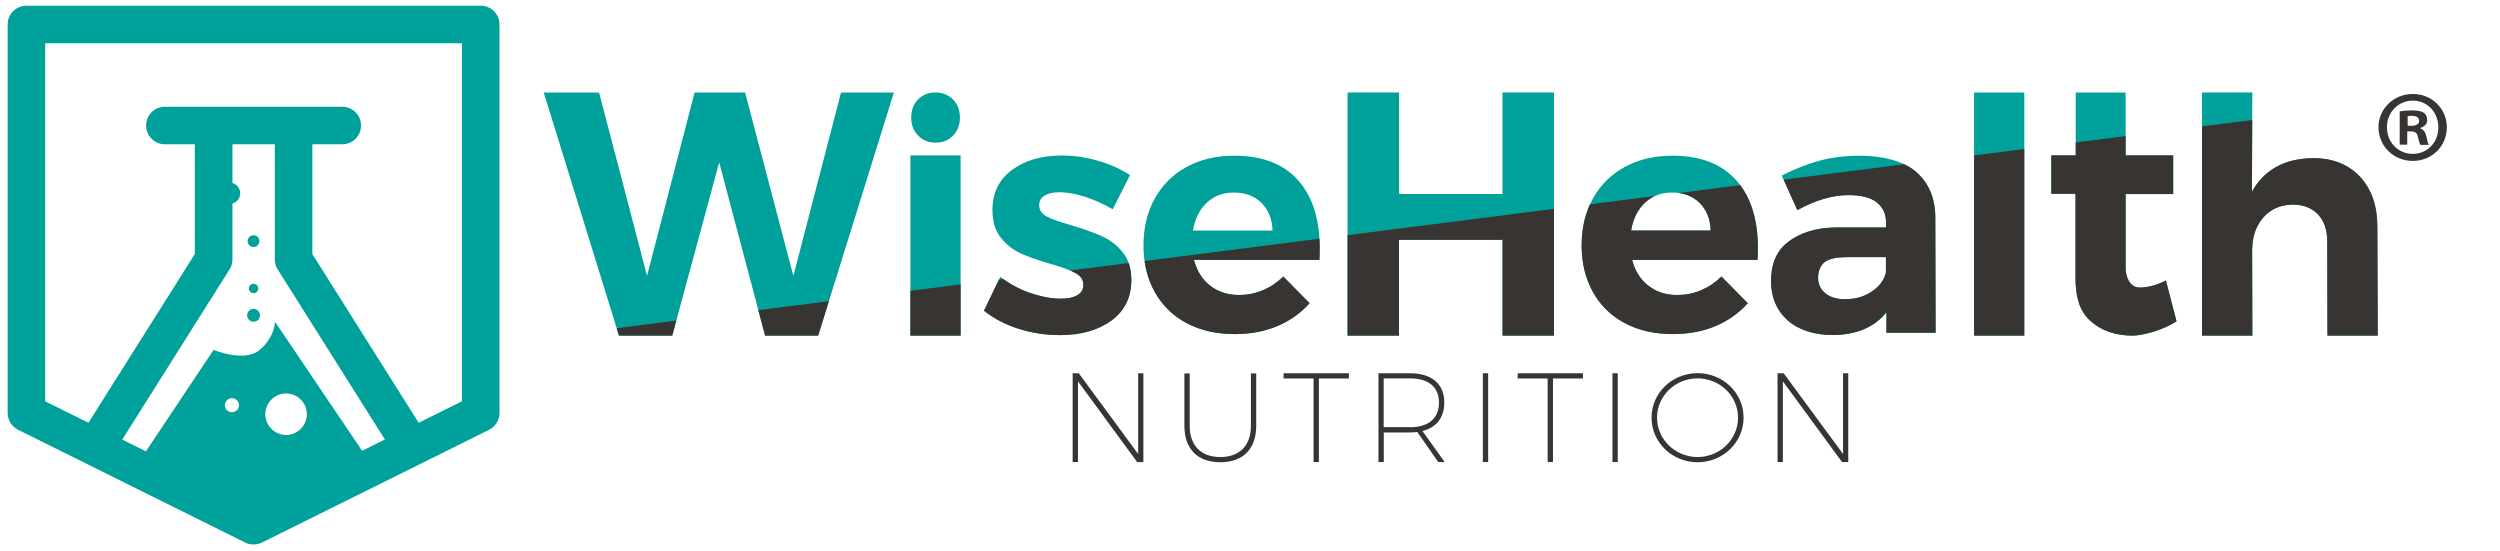
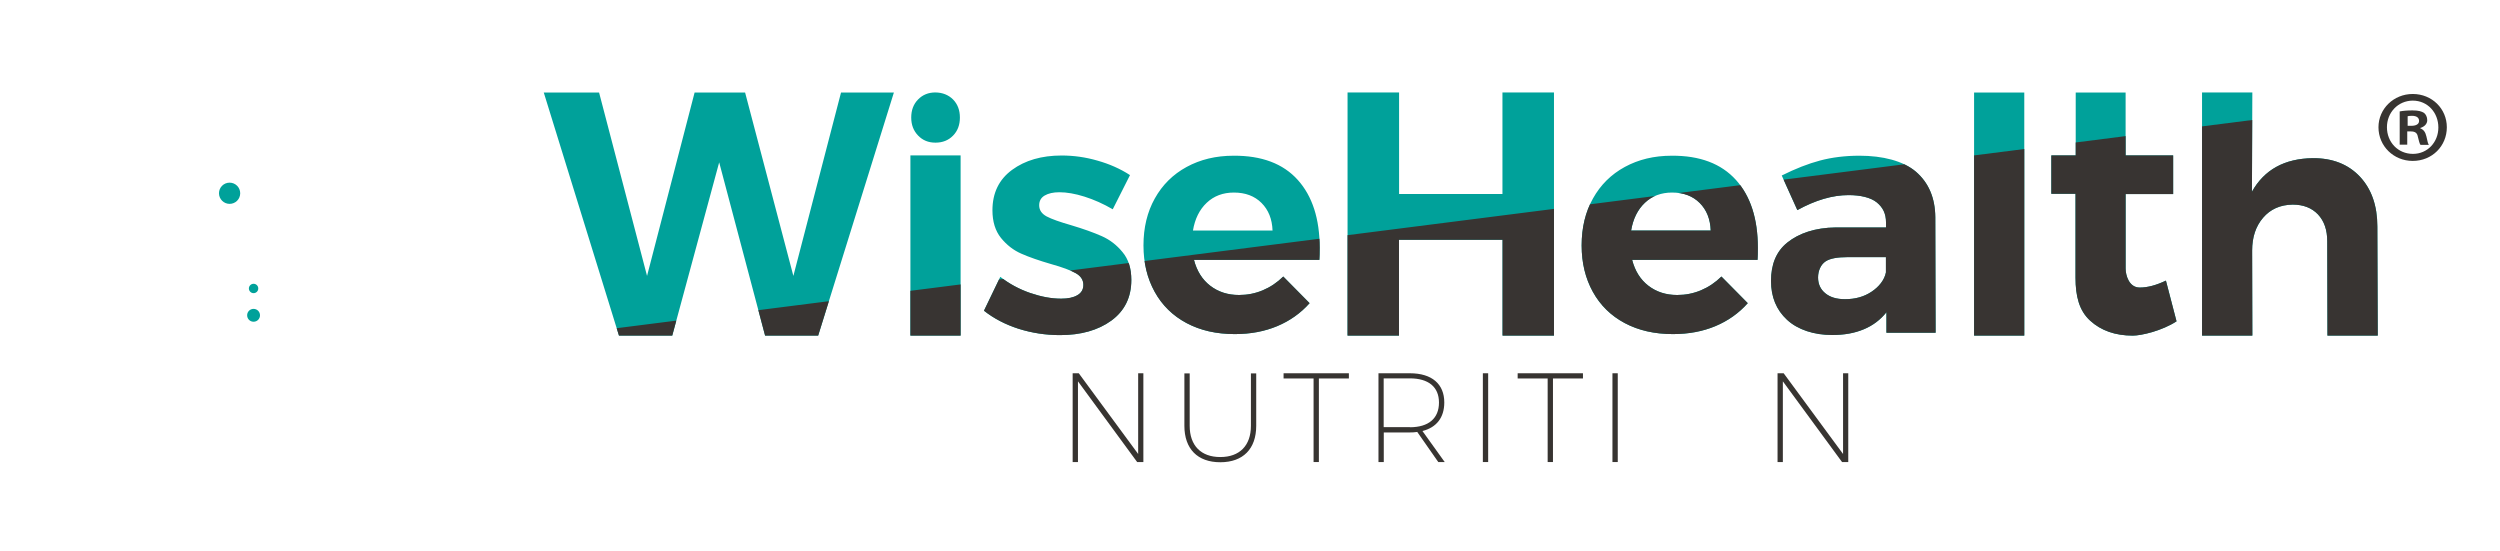
<svg xmlns="http://www.w3.org/2000/svg" xmlns:xlink="http://www.w3.org/1999/xlink" id="Camada_1" x="0px" y="0px" viewBox="0 0 245 54" style="enable-background:new 0 0 245 54;" xml:space="preserve">
  <style type="text/css"> .st0{clip-path:url(#SVGID_00000129907626833591585000000018226641016426210482_);fill:#383432;} .st1{fill:#00A19A;} .st2{fill:#373431;} </style>
  <g>
    <defs>
      <path id="SVGID_1_" d="M82.42,9.07h5.18l-7.42,23.82h-5.2l-4.5-16.98l-4.6,16.98h-5.22L53.29,9.07h5.42l4.7,17.97l4.66-17.97h4.95 l4.73,17.97L82.42,9.07z M93.4,9.75c0.45,0.46,0.67,1.05,0.67,1.77c0,0.72-0.22,1.31-0.67,1.77c-0.45,0.46-1.02,0.69-1.73,0.69 c-0.69,0-1.25-0.23-1.7-0.7c-0.45-0.47-0.67-1.05-0.67-1.76c0-0.72,0.22-1.31,0.67-1.77c0.45-0.46,1.01-0.69,1.7-0.69 C92.37,9.07,92.95,9.3,93.4,9.75z M89.22,15.23h4.92v17.66h-4.92V15.23z M106.28,19.27c-0.92-0.29-1.74-0.43-2.46-0.43 c-0.6,0-1.08,0.11-1.44,0.32c-0.36,0.21-0.54,0.53-0.54,0.96c0,0.47,0.25,0.83,0.73,1.09c0.49,0.26,1.29,0.54,2.4,0.86 c1.21,0.36,2.21,0.72,3,1.07c0.79,0.35,1.47,0.87,2.04,1.57c0.58,0.69,0.86,1.6,0.86,2.73c0,1.7-0.66,3.03-1.96,3.98 c-1.31,0.95-2.99,1.42-5.03,1.42c-1.41,0-2.76-0.21-4.06-0.62c-1.3-0.42-2.43-1.01-3.39-1.77l1.6-3.32 c0.87,0.68,1.85,1.21,2.92,1.58c1.08,0.37,2.09,0.56,3.05,0.56c0.66,0,1.19-0.11,1.58-0.34c0.39-0.22,0.59-0.56,0.59-1.01 c0-0.49-0.25-0.87-0.75-1.15c-0.5-0.28-1.3-0.58-2.41-0.89c-1.17-0.34-2.15-0.68-2.92-1.02c-0.78-0.34-1.44-0.86-2-1.55 c-0.55-0.69-0.83-1.59-0.83-2.7c0-1.7,0.64-3.02,1.92-3.96c1.28-0.94,2.9-1.41,4.86-1.41c1.17,0,2.34,0.16,3.51,0.5 c1.17,0.33,2.24,0.8,3.19,1.42l-1.69,3.35C108.12,19.97,107.2,19.56,106.28,19.27z M127.18,17.63c1.43,1.59,2.15,3.81,2.15,6.66 c0,0.51-0.01,0.9-0.03,1.18h-12.29c0.28,1.08,0.81,1.93,1.59,2.53c0.79,0.61,1.73,0.91,2.83,0.91c0.81,0,1.58-0.15,2.32-0.46 c0.74-0.31,1.41-0.76,2.01-1.35l2.58,2.61c-0.87,0.98-1.93,1.73-3.17,2.25c-1.24,0.52-2.63,0.78-4.16,0.78 c-1.81,0-3.38-0.36-4.73-1.08c-1.35-0.72-2.39-1.74-3.12-3.06c-0.73-1.32-1.1-2.83-1.1-4.55c0-1.74,0.37-3.28,1.11-4.6 c0.74-1.33,1.78-2.36,3.12-3.09c1.34-0.73,2.87-1.1,4.59-1.1C123.65,15.24,125.75,16.04,127.18,17.63z M124.71,22.6 c-0.04-1.13-0.4-2.03-1.08-2.71c-0.68-0.68-1.58-1.02-2.71-1.02c-1.06,0-1.95,0.33-2.66,1c-0.71,0.67-1.16,1.58-1.35,2.72H124.71z M170.12,17.63c1.43,1.59,2.15,3.81,2.15,6.66c0,0.51-0.01,0.9-0.03,1.18h-12.29c0.28,1.08,0.81,1.93,1.59,2.53 c0.79,0.61,1.73,0.91,2.83,0.91c0.81,0,1.58-0.15,2.32-0.46c0.74-0.31,1.41-0.76,2.01-1.35l2.58,2.61 c-0.87,0.98-1.93,1.73-3.17,2.25c-1.24,0.52-2.63,0.78-4.16,0.78c-1.81,0-3.38-0.36-4.73-1.08c-1.35-0.72-2.39-1.74-3.12-3.06 c-0.73-1.32-1.1-2.83-1.1-4.55c0-1.74,0.37-3.28,1.11-4.6c0.74-1.33,1.78-2.36,3.12-3.09c1.34-0.73,2.87-1.1,4.59-1.1 C166.59,15.24,168.68,16.04,170.12,17.63z M167.65,22.6c-0.04-1.13-0.4-2.03-1.08-2.71c-0.68-0.68-1.58-1.02-2.71-1.02 c-1.06,0-1.95,0.33-2.66,1c-0.71,0.67-1.16,1.58-1.35,2.72H167.65z M132.06,9.06h5.05v9.95h10.13V9.06h5.05v23.83h-5.04V23.5 H137.1v9.39h-5.04V9.06z M184.87,32.61V30.6c-0.56,0.71-1.32,1.3-2.22,1.67c-0.9,0.38-1.93,0.56-3.1,0.56 c-1.78,0-3.37-0.52-4.42-1.49c-1.05-0.97-1.57-2.24-1.57-3.81c0-1.59,0.49-2.88,1.61-3.77c1.12-0.89,2.7-1.45,4.74-1.47h4.92 l0-0.47c0-0.9-0.31-1.49-0.9-1.98c-0.6-0.49-1.62-0.72-2.77-0.72c-1.57,0-3.24,0.49-5.02,1.47l-1.53-3.39 c1.34-0.67,2.59-1.16,3.76-1.47c1.17-0.31,2.46-0.47,3.86-0.47c2.26,0,4.28,0.5,5.53,1.57c1.24,1.07,1.88,2.55,1.9,4.45 l0.03,11.33H184.87z M183.41,28.59c0.73-0.48,1.27-1.16,1.41-1.89V25.2h-3.79c-0.94,0-1.68,0.12-2.13,0.42 c-0.45,0.3-0.73,0.9-0.73,1.57c0,0.65,0.24,1.17,0.71,1.55c0.47,0.39,1.11,0.58,1.93,0.58C181.82,29.32,182.68,29.08,183.41,28.59 z M193.46,9.07h4.92v23.82h-4.92V9.07z M213.3,31.49c-1.43,0.93-3.44,1.4-4.29,1.4c-1.71,0-3.11-0.49-4.18-1.47 c-1.07-0.98-1.43-2.39-1.43-4.21v-8.22h-2.37v-3.76h2.39V9.07h4.89v6.16h4.66v3.79h-4.66v7.29c0,0.68,0.34,1.87,1.38,1.87 c0.78,0,1.63-0.23,2.57-0.68L213.3,31.49z M231.27,17.31c1.14,1.22,1.71,2.85,1.71,4.89l0.04,10.69h-4.93l-0.02-9.25 c0-1.11-0.3-1.98-0.91-2.63c-0.61-0.64-1.44-0.96-2.48-0.96c-1.22,0.02-2.18,0.45-2.9,1.29c-0.72,0.84-1.07,1.91-1.07,3.21 l0.02,8.34h-4.93V9.06h4.93l-0.04,9.73c1.2-2.15,3.18-3.25,5.96-3.29C228.59,15.49,230.13,16.1,231.27,17.31z" />
    </defs>
    <use xlink:href="#SVGID_1_" style="overflow:visible;fill:#00A19A;" />
    <clipPath id="SVGID_00000160175897598832066020000005138889856388535168_">
      <use xlink:href="#SVGID_1_" style="overflow:visible;" />
    </clipPath>
    <polygon style="clip-path:url(#SVGID_00000160175897598832066020000005138889856388535168_);fill:#383432;" points="47.82,39.93 259.2,39.93 259.2,6.86 47.82,33.77 " />
  </g>
  <g>
-     <path class="st1" d="M47.11,0.56H2.59c-1.02,0-1.84,0.82-1.84,1.84v38.07c0,0.7,0.4,1.34,1.02,1.65l22.26,11.05 c0.26,0.13,0.54,0.19,0.82,0.19c0.28,0,0.56-0.06,0.82-0.19l22.26-11.05c0.63-0.31,1.02-0.95,1.02-1.65V2.4 C48.95,1.38,48.13,0.56,47.11,0.56z M22.78,25.43V14.14h4.15v11.28c0,0.35,0.1,0.69,0.28,0.98l10.51,16.67l-2.23,1.11l-8.54-12.65 c0,0,0,1.5-1.5,2.76c-1.5,1.27-4.52,0-4.52,0l-6.63,9.94l-2.32-1.15l10.51-16.67C22.68,26.12,22.78,25.78,22.78,25.43z M22.04,39.71c0-0.38,0.31-0.69,0.69-0.69c0.38,0,0.69,0.31,0.69,0.69c0,0.38-0.31,0.69-0.69,0.69 C22.34,40.4,22.04,40.09,22.04,39.71z M26,40.59c0-1.12,0.91-2.03,2.04-2.03c1.12,0,2.03,0.91,2.03,2.03 c0,1.12-0.91,2.04-2.03,2.04C26.91,42.62,26,41.71,26,40.59z M45.27,39.33l-4.24,2.1L30.61,24.9V14.14h2.93 c1.02,0,1.84-0.82,1.84-1.84c0-1.02-0.82-1.84-1.84-1.84H16.16c-1.02,0-1.84,0.82-1.84,1.84c0,1.02,0.83,1.84,1.84,1.84h2.93V24.9 L8.67,41.43l-4.24-2.1V4.24h40.84V39.33z" />
    <path class="st1" d="M24.85,31.53c0.35,0,0.63-0.28,0.63-0.63c0-0.35-0.28-0.63-0.63-0.63c-0.35,0-0.63,0.28-0.63,0.63 C24.22,31.25,24.5,31.53,24.85,31.53z" />
    <path class="st1" d="M24.85,27.81c-0.25,0-0.46,0.21-0.46,0.46c0,0.25,0.21,0.46,0.46,0.46c0.25,0,0.46-0.2,0.46-0.46 C25.31,28.01,25.1,27.81,24.85,27.81z" />
-     <path class="st1" d="M24.85,23.05c-0.32,0-0.58,0.26-0.58,0.58c0,0.32,0.26,0.58,0.58,0.58c0.32,0,0.57-0.26,0.57-0.58 C25.42,23.31,25.17,23.05,24.85,23.05z" />
    <path class="st1" d="M22.5,19.98c0.57,0,1.04-0.46,1.04-1.04c0-0.57-0.46-1.04-1.04-1.04c-0.57,0-1.04,0.46-1.04,1.04 C21.46,19.51,21.93,19.98,22.5,19.98z" />
  </g>
  <g>
    <g>
      <path class="st2" d="M105.72,36.58l5.82,7.91v-7.91h0.51v8.7h-0.61l-5.8-7.91v7.91h-0.52v-8.7H105.72z" />
      <path class="st2" d="M119.59,44.79c1.89,0,3-1.12,3-3.06v-5.14h0.52v5.14c0,2.27-1.3,3.57-3.52,3.57c-2.23,0-3.52-1.31-3.52-3.57 v-5.14h0.52v5.14C116.59,43.67,117.7,44.79,119.59,44.79z" />
      <path class="st2" d="M132.19,36.58v0.51h-2.94v8.19h-0.52v-8.19h-2.94v-0.51H132.19z" />
      <path class="st2" d="M140.95,45.28l-2.06-2.95c-0.24,0.04-0.47,0.05-0.73,0.05h-2.55v2.9h-0.52v-8.7h3.08 c2.15,0,3.37,1.05,3.37,2.86c0,1.48-0.76,2.45-2.14,2.8l2.18,3.04H140.95z M138.17,41.87c1.82,0,2.85-0.86,2.85-2.42 c0-1.53-1.03-2.37-2.85-2.37h-2.57v4.78H138.17z" />
      <path class="st2" d="M145.84,36.58v8.7h-0.52v-8.7H145.84z" />
      <path class="st2" d="M155.13,36.58v0.51h-2.94v8.19h-0.52v-8.19h-2.94v-0.51H155.13z" />
      <path class="st2" d="M158.54,36.58v8.7h-0.52v-8.7H158.54z" />
-       <path class="st2" d="M170.87,40.93c0,2.42-2.02,4.37-4.51,4.37c-2.49,0-4.51-1.95-4.51-4.37c0-2.42,2.02-4.36,4.51-4.36 C168.86,36.57,170.87,38.51,170.87,40.93z M162.39,40.93c0,2.13,1.79,3.86,3.97,3.86s3.97-1.73,3.97-3.86 c0-2.13-1.79-3.85-3.97-3.85S162.39,38.8,162.39,40.93z" />
      <path class="st2" d="M174.8,36.58l5.82,7.91v-7.91h0.51v8.7h-0.61l-5.8-7.91v7.91h-0.52v-8.7H174.8z" />
    </g>
  </g>
  <g>
    <path class="st2" d="M239.79,12.47c0,1.85-1.45,3.3-3.34,3.3c-1.87,0-3.36-1.45-3.36-3.3c0-1.81,1.49-3.26,3.36-3.26 C238.34,9.21,239.79,10.66,239.79,12.47z M233.92,12.47c0,1.45,1.07,2.61,2.55,2.61c1.43,0,2.49-1.15,2.49-2.59 c0-1.45-1.05-2.63-2.51-2.63C234.99,9.87,233.92,11.04,233.92,12.47z M235.93,14.18h-0.76v-3.26c0.3-0.06,0.72-0.1,1.25-0.1 c0.62,0,0.9,0.1,1.13,0.24c0.18,0.14,0.32,0.4,0.32,0.72c0,0.36-0.28,0.64-0.68,0.76v0.04c0.32,0.12,0.5,0.36,0.6,0.8 c0.1,0.5,0.16,0.7,0.24,0.82h-0.82c-0.1-0.12-0.16-0.42-0.26-0.8c-0.06-0.36-0.26-0.52-0.68-0.52h-0.36V14.18z M235.95,12.33h0.36 c0.42,0,0.76-0.14,0.76-0.48c0-0.3-0.22-0.5-0.7-0.5c-0.2,0-0.34,0.02-0.42,0.04V12.33z" />
  </g>
</svg>